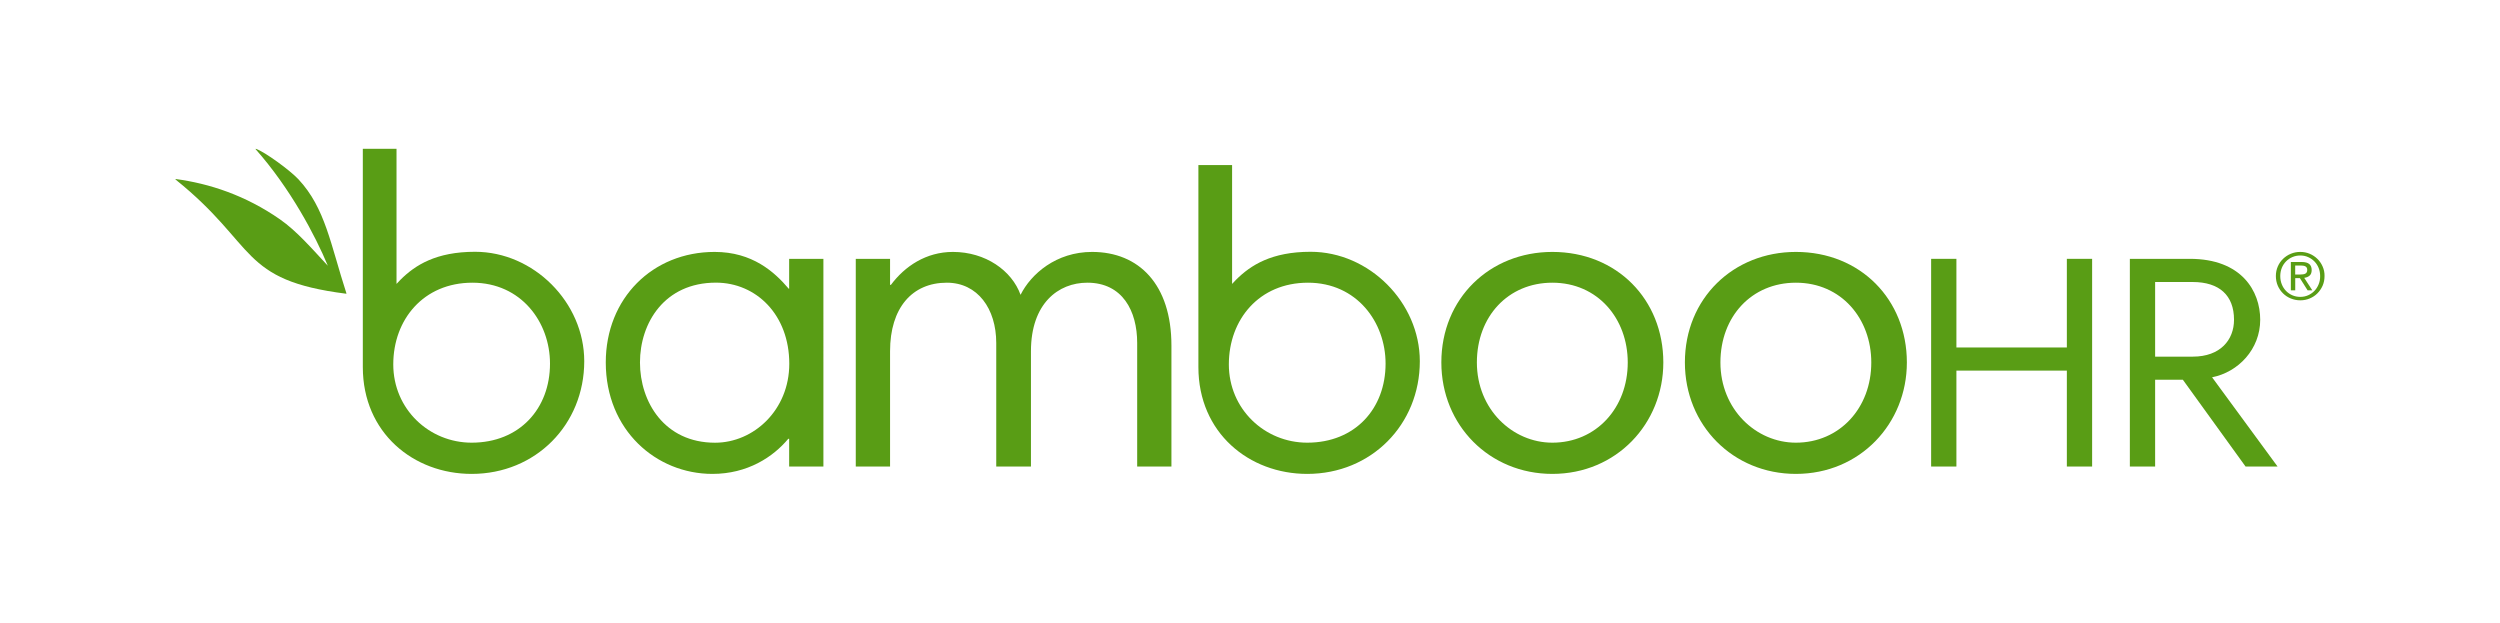
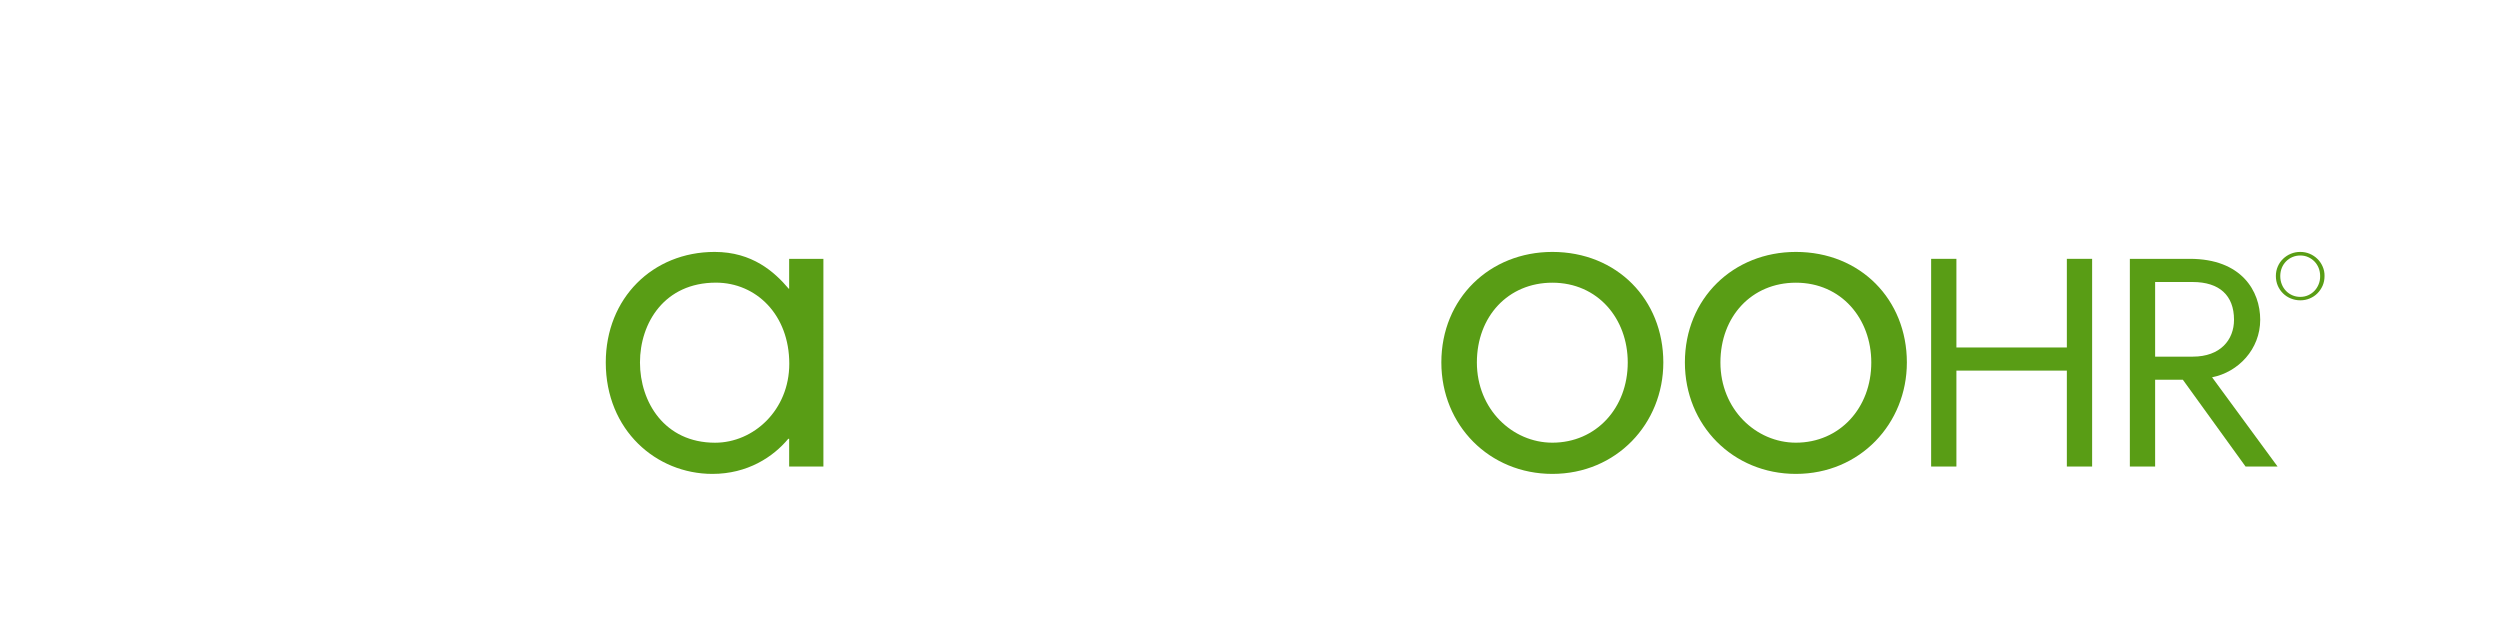
<svg xmlns="http://www.w3.org/2000/svg" width="546" version="1.1" id="Layer_1" x="0px" y="0px" viewBox="0 0 546 136" style="enable-background:new 0 0 546 136;" xml:space="preserve" height="136">
  <style type="text/css">
		.bamboohr-logo-color { fill: #599D15; }
	</style>
  <g>
-     <path class="bamboohr-logo-color" d="M103.75,54.99c-8.52,0-13.08,2.92-16.28,6.1l-0.87,0.92l0-29.51h-7.36v47.67c0,14.37,11.07,23.33,23.77,23.33    c13.99,0,24.59-10.77,24.59-24.61C127.6,66.04,116.55,54.99,103.75,54.99z M103.01,96.68c-9.27,0-17.12-7.31-17.12-17.1    c0-9.8,6.61-17.84,17.28-17.84c10.67,0,16.95,8.63,16.95,17.66C120.13,89.23,113.48,96.68,103.01,96.68z" fill="#599D15" />
    <path class="bamboohr-logo-color" d="M172.36,63.06h-0.1c-3.13-3.69-7.95-8.04-16.19-8.04c-13.54,0-23.77,10.12-23.77,24.14    c0,14.77,10.99,24.34,23.29,24.34c7.67,0,13.26-3.69,16.57-7.67h0.19v6.06h7.48V56.53h-7.48V63.06z M156.17,96.69    c-11.06,0-16.4-8.91-16.4-17.53c0-8.62,5.34-17.43,16.59-17.43c8.81,0,16.02,7.03,16.02,17.71    C172.38,89.56,164.6,96.69,156.17,96.69z" fill="#599D15" />
-     <path class="bamboohr-logo-color" d="M238.51,55.02c-7.86,0-13.35,4.83-15.62,9.37c-1.9-5.3-7.67-9.37-14.77-9.37c-5.87,0-10.51,3.13-13.54,7.19    h-0.19v-5.68h-7.49v45.36h7.49V76.7c0-9.47,4.83-14.96,12.4-14.96c6.72,0,10.79,5.68,10.79,13.16v26.99h7.58V76.7    c0-10.42,5.97-14.96,12.31-14.96c7.67,0,10.89,6.15,10.89,13.16v26.99h7.48V75.47C255.84,62.12,248.74,55.02,238.51,55.02z" fill="#599D15" />
    <path class="bamboohr-logo-color" d="M339.03,55.02c-13.64,0-24.24,10.12-24.24,24.14c0,13.73,10.51,24.34,24.24,24.34    c14.01,0,24.24-10.98,24.24-24.34C363.27,65.43,353.14,55.02,339.03,55.02z M339.03,96.68c-8.71,0-16.48-7.29-16.48-17.52    c0-10.04,6.82-17.42,16.48-17.42c9.94,0,16.47,7.86,16.47,17.42C355.51,89.1,348.59,96.68,339.03,96.68z" fill="#599D15" />
-     <path class="bamboohr-logo-color" d="M286.24,54.99c-8.52,0-13.08,2.92-16.28,6.1l-0.87,0.92l0-25.96h-7.36v44.12c0,14.37,11.07,23.33,23.77,23.33    c13.99,0,24.59-10.77,24.59-24.61C310.08,66.04,299.03,54.99,286.24,54.99z M285.5,96.68c-9.27,0-17.12-7.31-17.12-17.1    c0-9.8,6.61-17.84,17.28-17.84c10.67,0,16.95,8.63,16.95,17.66C302.62,89.23,295.97,96.68,285.5,96.68z" fill="#599D15" />
    <polygon class="bamboohr-logo-color" points="451.4,75.89 427.28,75.89 427.28,56.53 421.76,56.53 421.76,101.89 427.28,101.89 427.28,80.94     451.4,80.94 451.4,101.89 456.92,101.89 456.92,56.53 451.4,56.53  " fill="#599D15" />
    <path class="bamboohr-logo-color" d="M493.63,69.83c0-6.25-4.06-13.3-15.36-13.3h-13.11v45.36h5.52V82.94h6.06l13.69,18.95h6.99l-14.3-19.49    C488.84,81.27,493.63,76.28,493.63,69.83z M470.68,77.88V61.59h8.18c5.86,0,9.05,2.93,9.05,8.25c0,4.39-2.99,8.05-8.99,8.05H470.68    z" fill="#599D15" />
    <path class="bamboohr-logo-color" d="M507.26,58.2c-0.28-0.64-0.66-1.2-1.15-1.67c-0.48-0.47-1.04-0.84-1.68-1.11c-0.64-0.27-1.33-0.4-2.05-0.4    c-0.73,0-1.41,0.13-2.06,0.4c-0.65,0.27-1.21,0.64-1.7,1.11c-0.49,0.47-0.87,1.03-1.15,1.67c-0.28,0.64-0.42,1.34-0.42,2.08    c0,0.76,0.14,1.47,0.42,2.12c0.28,0.65,0.67,1.21,1.15,1.68c0.49,0.48,1.05,0.85,1.7,1.11c0.65,0.26,1.33,0.4,2.06,0.4    c0.73,0,1.41-0.13,2.05-0.4c0.64-0.26,1.2-0.63,1.68-1.11c0.48-0.48,0.86-1.04,1.15-1.68c0.28-0.65,0.42-1.35,0.42-2.12    C507.69,59.54,507.55,58.85,507.26,58.2z M506.39,62.09c-0.22,0.55-0.53,1.03-0.92,1.44c-0.39,0.4-0.85,0.72-1.38,0.96    c-0.53,0.23-1.1,0.35-1.71,0.35c-0.62,0-1.2-0.12-1.73-0.35c-0.53-0.23-1-0.55-1.39-0.96c-0.39-0.41-0.7-0.88-0.92-1.44    c-0.22-0.55-0.33-1.15-0.33-1.8c0-0.63,0.11-1.22,0.33-1.77c0.22-0.55,0.53-1.02,0.92-1.42c0.39-0.4,0.85-0.72,1.39-0.95    c0.53-0.23,1.11-0.35,1.73-0.35c0.61,0,1.18,0.11,1.71,0.35c0.53,0.23,0.99,0.55,1.38,0.95c0.39,0.4,0.7,0.88,0.92,1.42    c0.22,0.55,0.33,1.14,0.33,1.77C506.73,60.94,506.62,61.54,506.39,62.09z" fill="#599D15" />
-     <path class="bamboohr-logo-color" d="M504.4,60.21c0.31-0.26,0.47-0.67,0.47-1.22c0-0.59-0.18-1.04-0.53-1.33c-0.35-0.29-0.9-0.44-1.63-0.44h-2.39    v6.19h0.96v-2.66h1.02l1.68,2.66h1.03l-1.77-2.73C503.71,60.62,504.09,60.47,504.4,60.21z M502.28,59.96h-1.01v-1.97h1.27    c0.16,0,0.32,0.01,0.49,0.04c0.17,0.02,0.31,0.07,0.44,0.13c0.13,0.07,0.23,0.16,0.31,0.28c0.08,0.12,0.12,0.29,0.12,0.49    c0,0.25-0.04,0.44-0.13,0.57c-0.09,0.14-0.21,0.24-0.36,0.3c-0.15,0.07-0.32,0.11-0.52,0.12C502.7,59.95,502.5,59.96,502.28,59.96z    " fill="#599D15" />
    <path class="bamboohr-logo-color" d="M392.22,55.02c-13.64,0-24.24,10.12-24.24,24.14c0,13.73,10.51,24.34,24.24,24.34    c14.01,0,24.24-10.98,24.24-24.34C416.46,65.43,406.33,55.02,392.22,55.02z M392.22,96.68c-8.71,0-16.48-7.29-16.48-17.52    c0-10.04,6.82-17.42,16.48-17.42c9.94,0,16.47,7.86,16.47,17.42C408.7,89.1,401.78,96.68,392.22,96.68z" fill="#599D15" />
-     <path class="bamboohr-logo-color" d="M55.89,32.5c-0.06-0.02-0.09,0.05-0.05,0.1c7.55,8.52,13.02,18.83,15.76,25.44    c-3.46-3.71-6.76-7.57-10.46-10.14c-7.5-5.23-15.42-7.82-22.76-8.8c-0.06-0.01-0.09,0.07-0.04,0.11    c17.98,14.42,13.79,21.96,37.26,24.94c0.04,0.01,0.08-0.04,0.06-0.08c-3.47-10.69-4.6-18.62-10.49-24.92    C63.31,37.17,57.85,33.18,55.89,32.5z" fill="#599D15" />
  </g>
</svg>